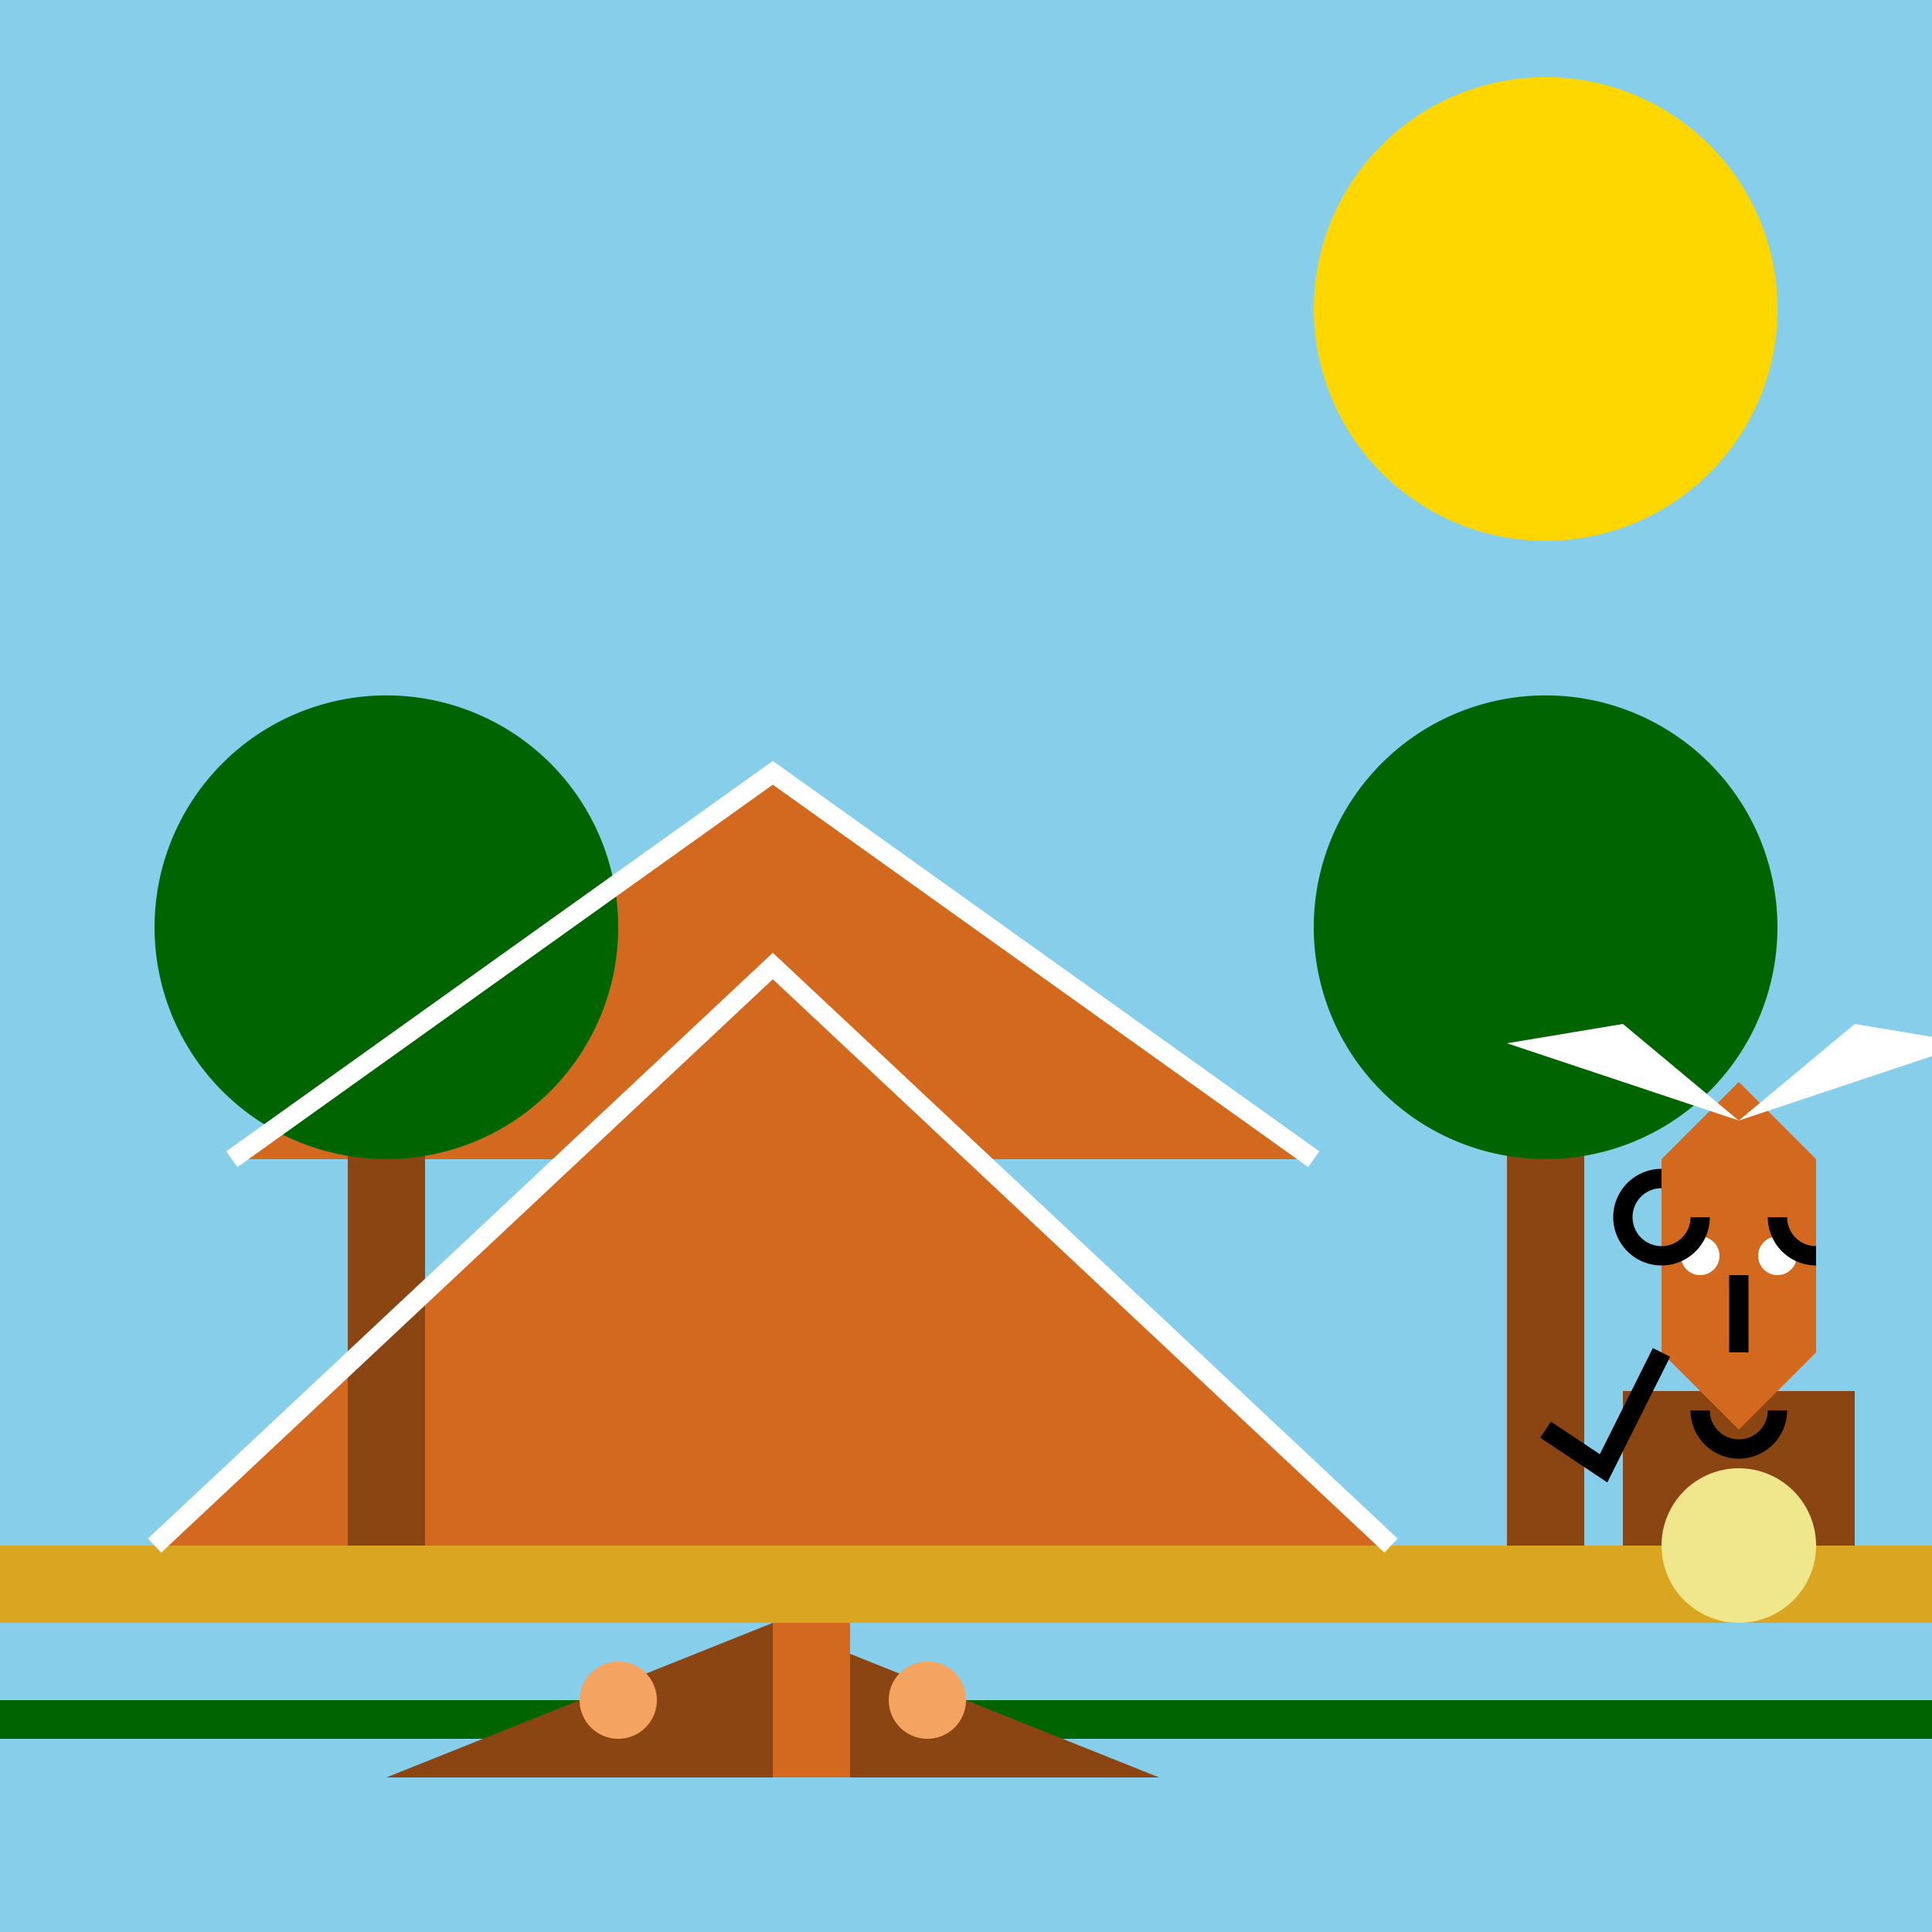
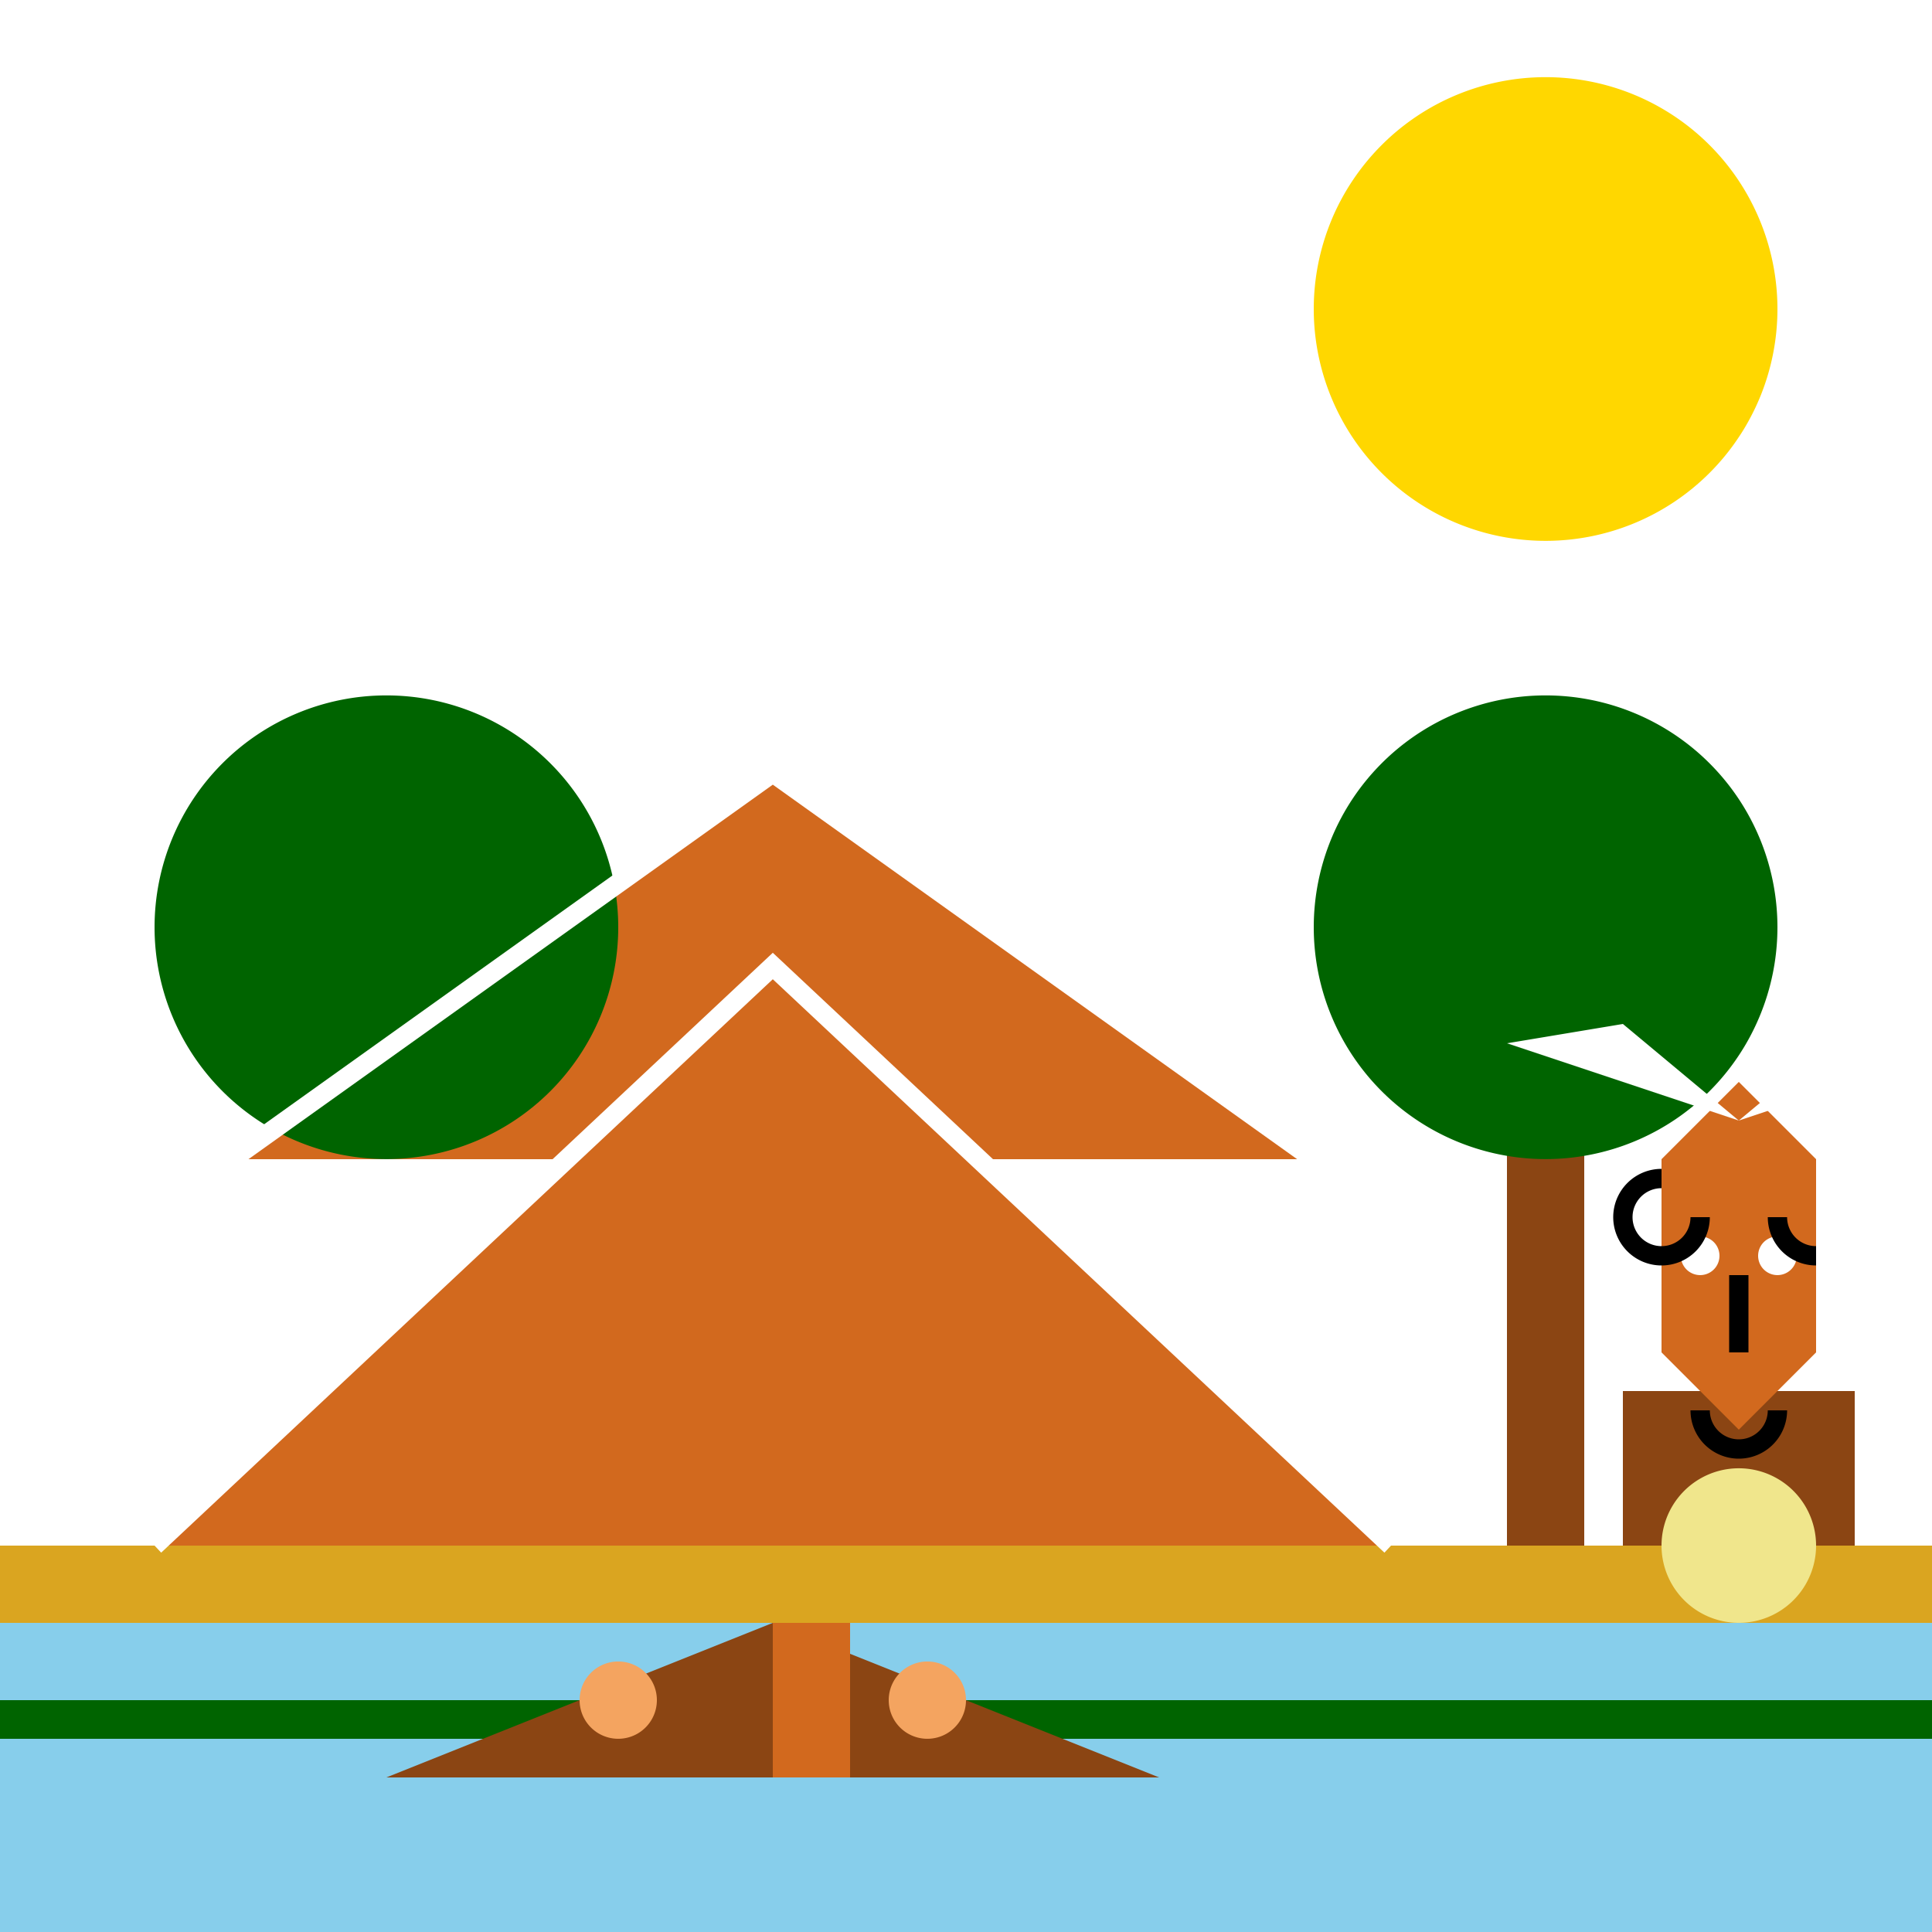
<svg xmlns="http://www.w3.org/2000/svg" width="500" height="500">
  <defs />
  <g>
-     <rect fill="#87CEEB" stroke="none" x="0" y="0" width="512" height="512" />
    <rect fill="#DAA520" stroke="none" x="0" y="400" width="512" height="112" />
    <path fill="#D2691E" stroke="none" paint-order="stroke fill markers" d=" M 60 300 L 200 200 L 340 300 Z" />
    <path fill="#D2691E" stroke="none" paint-order="stroke fill markers" d=" M 40 400 L 200 250 L 360 400 Z" />
    <path fill="#FFD700" stroke="none" paint-order="stroke fill markers" d=" M 460 80 A 60 60 0 1 1 460 79.94" />
-     <rect fill="#8B4513" stroke="none" x="90" y="260" width="20" height="140" />
    <path fill="#006400" stroke="none" paint-order="stroke fill markers" d=" M 160 240 A 60 60 0 1 1 160 239.94" />
    <rect fill="#8B4513" stroke="none" x="390" y="260" width="20" height="140" />
    <path fill="#006400" stroke="none" paint-order="stroke fill markers" d=" M 460 240 A 60 60 0 1 1 460 239.94" />
    <rect fill="#87CEEB" stroke="none" x="0" y="420" width="512" height="80" />
    <rect fill="#006400" stroke="none" x="0" y="440" width="512" height="10" />
    <path fill="#8B4513" stroke="none" paint-order="stroke fill markers" d=" M 100 460 L 200 420 L 300 460 Z" />
    <rect fill="#D2691E" stroke="none" x="200" y="420" width="20" height="40" />
    <path fill="#F4A460" stroke="none" paint-order="stroke fill markers" d=" M 170 440 A 10 10 0 1 1 170 439.99" />
    <path fill="#F4A460" stroke="none" paint-order="stroke fill markers" d=" M 250 440 A 10 10 0 1 1 250 439.99" />
    <rect fill="#8B4513" stroke="none" x="420" y="360" width="60" height="40" />
    <path fill="#F0E68C" stroke="none" paint-order="stroke fill markers" d=" M 470 400 A 20 20 0 1 1 470 399.98" />
    <path fill="#D2691E" stroke="none" paint-order="stroke fill markers" d=" M 450 280 L 470 300 L 470 350 L 450 370 L 430 350 L 430 300 Z" />
    <path fill="#FFFFFF" stroke="none" paint-order="stroke fill markers" d=" M 445 325 A 5 5 0 1 1 445 324.995" />
    <path fill="#FFFFFF" stroke="none" paint-order="stroke fill markers" d=" M 465 325 A 5 5 0 1 1 465 324.995" />
    <path fill="none" stroke="#000000" paint-order="fill stroke markers" d=" M 450 330 L 450 350" stroke-miterlimit="10" stroke-width="5" stroke-dasharray="" />
    <path fill="none" stroke="#000000" paint-order="fill stroke markers" d=" M 460 365 A 10 10 0 0 1 440 365" stroke-miterlimit="10" stroke-width="5" stroke-dasharray="" />
    <path fill="none" stroke="#000000" paint-order="fill stroke markers" d=" M 440 315 A 10 10 0 1 1 430 305" stroke-miterlimit="10" stroke-width="5" stroke-dasharray="" />
    <path fill="none" stroke="#000000" paint-order="fill stroke markers" d=" M 470 325 A 10 10 0 0 1 460 315" stroke-miterlimit="10" stroke-width="5" stroke-dasharray="" />
-     <path fill="none" stroke="#000000" paint-order="fill stroke markers" d=" M 430 350 L 415 380 L 400 370" stroke-miterlimit="10" stroke-width="5" stroke-dasharray="" />
    <path fill="#FFFFFF" stroke="none" paint-order="stroke fill markers" d=" M 450 290 L 420 265 L 390 270 Z" />
    <path fill="#FFFFFF" stroke="none" paint-order="stroke fill markers" d=" M 450 290 L 480 265 L 510 270 Z" />
    <path fill="none" stroke="#FFFFFF" paint-order="fill stroke markers" d=" M 60 300 L 200 200 L 340 300" stroke-miterlimit="10" stroke-width="5" stroke-dasharray="" />
    <path fill="none" stroke="#FFFFFF" paint-order="fill stroke markers" d=" M 40 400 L 200 250 L 360 400" stroke-miterlimit="10" stroke-width="5" stroke-dasharray="" />
  </g>
</svg>